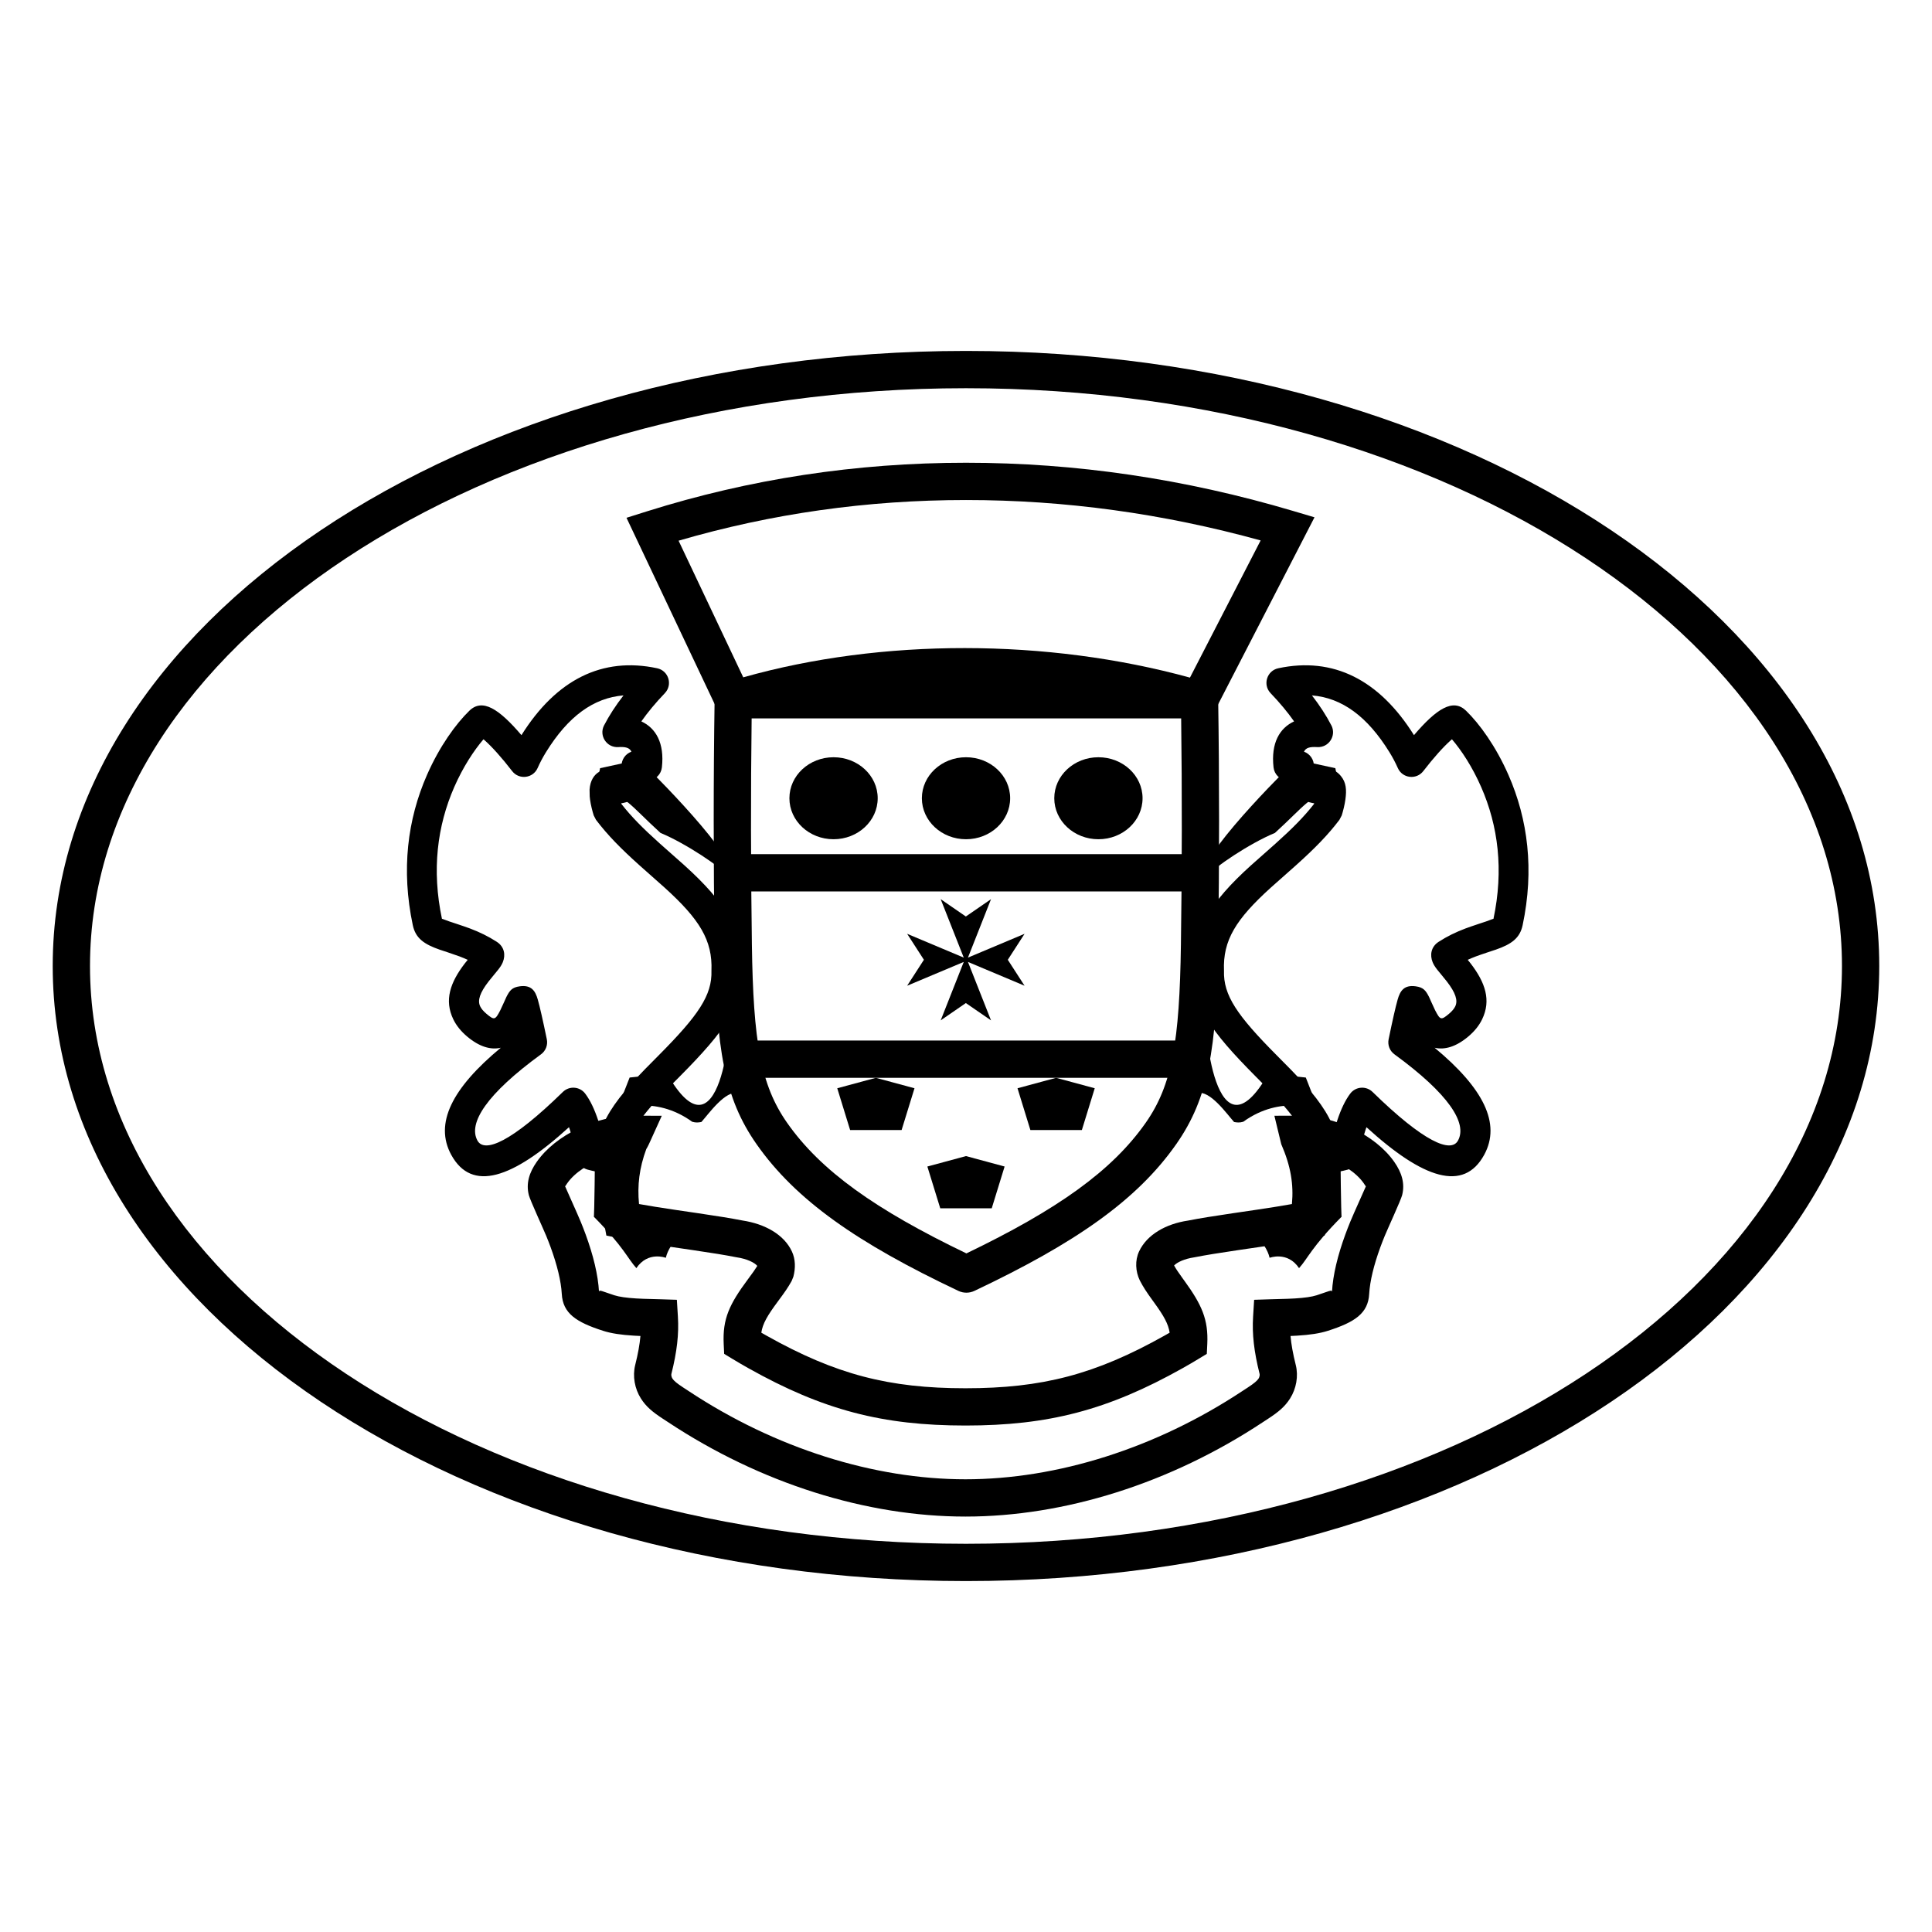
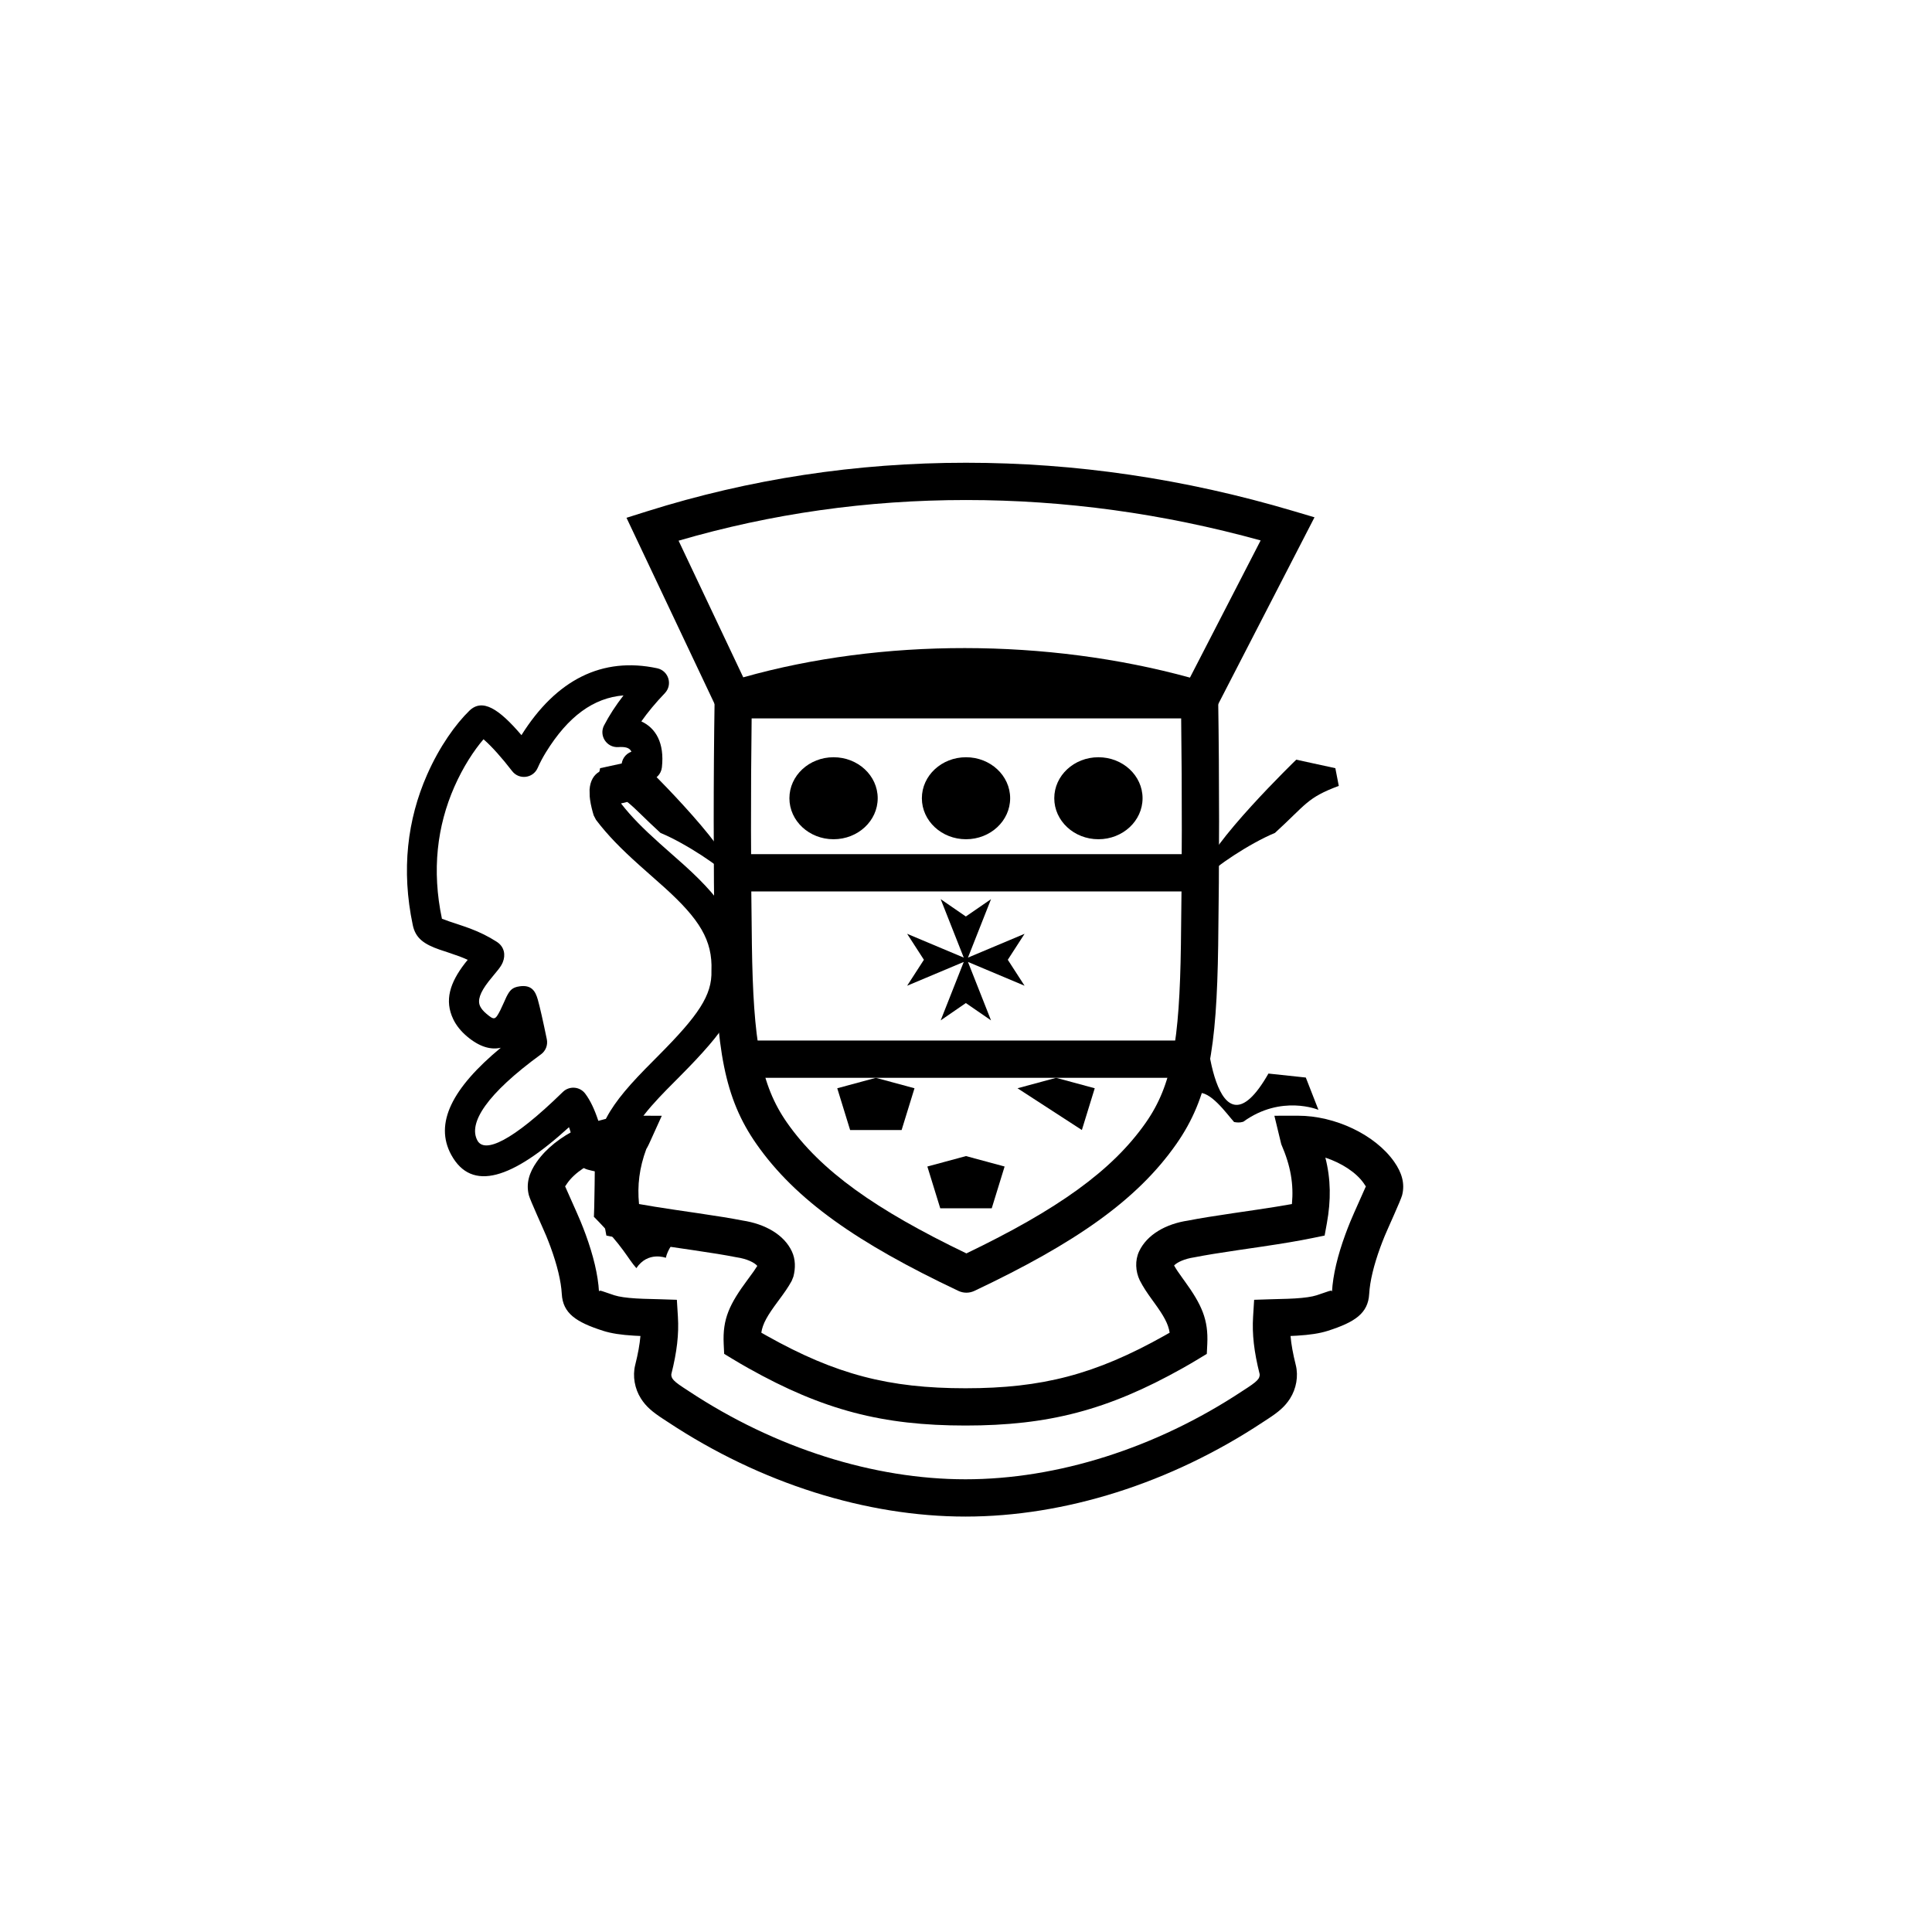
<svg xmlns="http://www.w3.org/2000/svg" fill="#000000" width="800px" height="800px" version="1.1" viewBox="144 144 512 512">
  <g>
    <path d="m329.03 465.52-6.242-0.918c-3.797-0.562-6.797-1.043-9.441-1.52-0.48-4.945 0.082-9.582 1.926-14.57 0.074-0.117 0.129-0.207 0.234-0.398 0.219-0.387 0.449-0.863 0.719-1.461l3.156-6.965-7.648-0.012c-9.766-0.012-20.453 5.016-25.496 12.234-1.965 2.805-2.887 5.676-2.09 8.82 0.328 1.297 3.887 9.043 4.609 10.797 0.422 1.027 0.809 2.027 1.172 3.016 1.707 4.676 2.762 8.969 2.949 12.359 0.281 5.148 3.793 7.477 10.914 9.766 2.227 0.715 4.859 1.094 8.16 1.293 0.629 0.039 1.16 0.066 1.773 0.09-0.199 2.258-0.648 4.734-1.387 7.676-0.746 2.965-0.133 6.312 1.512 8.891 1.363 2.144 3.012 3.527 5.848 5.387l1.242 0.809 0.113 0.074c24.504 16.215 52.559 25.02 78.812 25.02 26.254 0 54.309-8.805 78.812-25.02l0.113-0.074 1.234-0.805c2.844-1.859 4.488-3.242 5.859-5.391 1.641-2.582 2.254-5.926 1.508-8.887-0.738-2.945-1.188-5.422-1.387-7.68 0.613-0.023 1.145-0.051 1.777-0.09 3.297-0.199 5.93-0.578 8.152-1.293 7.125-2.289 10.637-4.617 10.918-9.766 0.188-3.391 1.242-7.684 2.949-12.359 0.363-0.992 0.754-1.996 1.176-3.023 0.723-1.762 4.277-9.492 4.606-10.789 0.797-3.144-0.125-6.012-2.086-8.82-5.047-7.219-15.734-12.246-25.5-12.234l-6.269 0.008 1.82 7.531c2.539 5.844 3.312 10.672 2.828 15.871-2.641 0.473-5.641 0.953-9.434 1.516l-6.242 0.918c-5.363 0.789-8.738 1.336-11.871 1.949-5.828 0.863-10.859 3.703-12.949 8.148-1.137 2.414-0.965 5.324 0.176 7.695 0.93 1.797 1.809 3.125 3.441 5.375l0.379 0.523c2.551 3.516 3.734 5.606 4.094 7.965-0.465 0.266-0.93 0.531-1.402 0.797-18.344 10.293-32.441 13.93-52.703 13.93-20.258 0-34.359-3.637-52.699-13.93-0.477-0.266-0.945-0.535-1.41-0.801 0.367-2.414 1.613-4.531 4.394-8.281 1.887-2.539 2.715-3.738 3.656-5.438l0.453-1.133c0.574-2.199 0.59-4.578-0.41-6.703-2.078-4.422-7.066-7.254-13.074-8.172-3.102-0.605-6.457-1.148-11.746-1.926zm13.191 17.48c-4.953 6.668-6.75 10.52-6.434 17.168l0.125 2.621 2.246 1.363c1.352 0.82 2.738 1.629 4.172 2.434 19.828 11.129 35.594 15.195 57.535 15.195 21.941 0 37.707-4.066 57.535-15.195 1.434-0.805 2.82-1.613 4.172-2.434l2.242-1.359 0.129-2.625c0.309-6.473-1.457-10.398-6.07-16.758l-0.379-0.52c-1.164-1.605-1.824-2.582-2.348-3.523 0.805-0.852 2.738-1.773 5.363-2.164 3.16-0.617 6.414-1.141 11.629-1.91l6.258-0.918c5.676-0.844 9.668-1.508 13.375-2.269l3.269-0.668 0.598-3.289c1.098-6.039 1.059-11.656-0.402-17.363 4.289 1.414 8.164 3.922 10.16 6.781 0.438 0.625 0.543 0.883 0.598 0.777-0.242 0.637-3.125 6.914-4.156 9.426-0.469 1.145-0.906 2.266-1.312 3.383-2.016 5.516-3.285 10.691-3.535 15.207 0.039-0.703-0.797-0.148-4.074 0.906-1.266 0.406-3.191 0.68-5.734 0.836-1.348 0.082-2.219 0.109-4.914 0.176-0.719 0.02-0.719 0.02-1.414 0.039l-4.496 0.145-0.277 4.488c-0.285 4.602 0.242 9.254 1.734 15.188 0.062 0.254-0.043 0.828-0.266 1.176-0.395 0.617-1.203 1.297-2.934 2.434l-1.25 0.812-0.137 0.09c-22.922 15.164-49.09 23.379-73.363 23.379-24.273 0-50.441-8.215-73.363-23.379l-0.133-0.09-1.258-0.82c-1.727-1.129-2.539-1.809-2.93-2.43-0.223-0.348-0.328-0.918-0.266-1.172 1.492-5.934 2.019-10.586 1.734-15.188l-0.277-4.488-4.496-0.145c-0.695-0.02-0.695-0.02-1.414-0.039-2.695-0.066-3.566-0.094-4.914-0.176-2.543-0.156-4.469-0.43-5.734-0.836-3.277-1.055-4.113-1.609-4.074-0.906-0.25-4.516-1.52-9.691-3.535-15.207-0.406-1.113-0.844-2.234-1.312-3.375-1.047-2.551-4.004-8.992-4.164-9.453 0.051 0.148 0.145-0.102 0.602-0.758 1.969-2.816 5.754-5.285 9.961-6.715-1.285 5.746-1.277 11.367-0.199 17.297l0.598 3.289 3.269 0.668c3.707 0.762 7.699 1.426 13.375 2.269l6.258 0.918c5.203 0.766 8.453 1.289 11.391 1.867l0.227 0.039c2.75 0.406 4.746 1.402 5.481 2.281-0.543 0.891-1.223 1.84-2.469 3.519zm-31.566-41.863-2.844 0.148c0.676-1.453 0.293-0.016 2.844-0.148z" />
    <path d="m310.03 281.22 5.402-1.703c27.27-8.586 55.465-12.883 84.57-12.883 29.082 0 57.965 4.254 86.637 12.762l5.719 1.695-27.957 54.246-3.922-1.164c-38.332-11.383-83.855-11.395-120.71-0.016l-4.09 1.262zm30.941 42.281c36.672-10.367 80.484-10.328 118.38 0.074l18.734-36.355c-25.875-7.141-51.898-10.707-78.082-10.707-26.172 0-51.559 3.594-76.172 10.777z" />
    <path d="m333.38 329.36c-0.324 21.238-0.316 42.91 0 65.148 0.391 27.527 2.582 40.504 11.082 52.664 10.402 14.875 26.754 26.258 53.527 38.93 1.34 0.633 2.891 0.633 4.227 0 26.777-12.672 43.129-24.059 53.527-38.93 8.5-12.16 10.695-25.141 11.086-52.664 0.316-22.211 0.32-43.887 0-65.148-0.043-2.699-2.242-4.863-4.941-4.863h-123.57c-2.699 0-4.898 2.164-4.938 4.863zm123.64 5.016c0.25 19.602 0.227 39.57-0.066 59.992-0.363 25.598-2.312 37.148-9.305 47.145-8.926 12.766-23.453 23.066-47.543 34.652-24.086-11.586-38.613-21.883-47.543-34.652-6.988-9.996-8.941-21.543-9.305-47.145-0.289-20.445-0.316-40.41-0.066-59.992z" />
    <path d="m384.4 405.23 15.004-6.309-6.113 15.488 6.668-4.59 6.672 4.59-6.113-15.488 15.004 6.309-4.445-6.879 4.445-6.883-15.004 6.309 6.113-15.488-6.672 4.59-6.668-4.59 6.113 15.488-15.004-6.309 4.445 6.883z" />
    <path d="m340.73 380.24h118.54v-9.879h-118.54z" />
    <path d="m340.73 429.63h118.54v-9.879h-118.54z" />
-     <path d="m499.21 447.02c0.16 18.77 0.32 19.434 0.32 19.434-7.965 8.055-8.91 11.004-11.266 13.617-3.059-4.566-7.805-2.738-7.805-2.738-0.965-4.32-6.035-8.059-6.035-8.059 7.078-0.578 19.312-4.316 20.277-5.812 3.207-4.965-1.207-20.012-1.207-20.012z" />
    <path d="m493.4 438.12s-9.84-4.144-19.922 3.156c-0.965 0.293-1.668 0.207-2.434 0.07-1.949-2.16-6.371-8.5-9.785-7.676-0.254-5.359 0.34-26.777 0.34-26.777 1.48-0.062 1.992 2.934 1.992 2.934-0.855 6.109 2.562 43.223 16.559 18.676l9.902 1.055z" />
    <path d="m498.79 352.27c-8.449 3.156-8.555 4.824-16.922 12.465-6.68 2.738-16.629 9.461-17.191 10.957l0.543 2.184c-1.289 0.828-2.504-2.234-2.504-2.234 1.285-7.555 24.805-30.32 24.805-30.32l10.359 2.254z" />
-     <path d="m518.72 338.82c5.981-7.008 10.355-9.82 13.801-6.469 3.562 3.461 7.891 9.395 11.234 17.016 5.168 11.777 6.863 25.145 3.758 39.82-0.73 3.457-2.981 5.047-7.16 6.496 0.09-0.031-3.965 1.297-5.207 1.77-0.762 0.289-1.484 0.59-2.184 0.91 0.301 0.367 0.57 0.703 0.754 0.938 3.918 5.086 5.496 9.785 3.066 14.824-0.801 1.66-2.027 3.18-3.664 4.562-3.269 2.754-6.293 3.594-8.93 2.977 12.887 10.68 17.688 20.062 13.129 28.391-5.418 9.898-16.113 6.414-31.191-7.336-0.082 0.227-0.16 0.461-0.242 0.699-0.918 2.754-1.535 5.566-1.832 7.371-0.25 1.539-1.383 2.785-2.891 3.18-5.731 1.516-9.422 1.344-10.355-3.289 0.039-4.992-2.59-9.445-8.555-15.805-1.395-1.484-1.941-2.043-5.504-5.625-12.109-12.188-16.59-18.676-16.273-27.984-0.453-10.676 4.176-18.102 15.016-27.906 1.254-1.137 5.762-5.106 6.598-5.852 4.457-3.996 7.523-7.098 10.145-10.453 0.012-0.055 0.027-0.109 0.043-0.168-3.422-0.555-5.832-2.504-7.07-5.254-0.121-0.266-0.227-0.531-0.32-0.793-1.766-0.246-3.184-1.66-3.383-3.481-0.719-6.457 1.609-10.406 5.445-12.184-1.699-2.422-3.773-4.918-6.227-7.481-2.137-2.238-0.996-5.949 2.031-6.598 14.551-3.113 26.754 3.016 35.969 17.723zm-21.895-2.598c1.41 2.723-0.68 5.945-3.742 5.766-1.871-0.113-3.008 0.129-3.512 1.215 1.621 0.578 2.742 2.184 2.613 4-0.012 0.309 0.051 0.805 0.223 1.184 0.035 0.074 0.07 0.145 0.113 0.203 2.531-1.266 4.957-1.207 6.832 1.066 1.406 1.703 1.547 3.656 1.191 6.227-0.102 0.723-0.246 1.469-0.426 2.223-0.203 0.848-0.406 1.547-0.551 2l-0.613 1.168c-3.078 4.055-6.547 7.594-11.594 12.117-0.875 0.785-5.363 4.738-6.57 5.828-9.262 8.383-12.754 13.977-12.418 22.02-0.211 6.523 3.488 11.879 13.98 22.438 3.629 3.656 4.191 4.227 5.664 5.793 4.894 5.215 8.082 9.613 9.598 14 0.238-0.863 0.496-1.715 0.773-2.547 0.965-2.902 2.078-5.301 3.441-7.109 1.438-1.895 4.215-2.102 5.914-0.438 13.617 13.309 20.785 16.281 22.645 12.883 2.527-4.617-2.457-12.355-16.844-22.852-1.254-0.91-1.855-2.473-1.543-3.988 1.039-5.047 1.828-8.527 2.387-10.508 0.664-2.356 1.727-3.949 4.789-3.527 2.023 0.277 2.652 1.086 3.519 2.785 0.18 0.359 1.262 2.852 1.629 3.562 1.352 2.606 1.578 2.699 3.699 0.914 0.82-0.691 1.344-1.344 1.637-1.953 0.754-1.566 0.066-3.613-2.207-6.562-0.516-0.672-2.301-2.809-2.586-3.172-0.555-0.719-0.93-1.293-1.207-1.973-0.746-1.844-0.477-4.055 1.602-5.398 2.238-1.441 4.523-2.555 7.082-3.523 1.441-0.547 5.656-1.926 5.418-1.844 1.75-0.609 2.051-0.82 2.016-0.664 2.75-12.996 1.27-24.691-3.262-35.012-2.336-5.328-5.207-9.68-7.734-12.629-0.094 0.082-0.191 0.164-0.293 0.254-1.965 1.746-4.519 4.578-7.305 8.188-1.832 2.367-5.531 1.922-6.742-0.816-0.629-1.418-1.363-2.812-2.211-4.184-5.867-9.516-12.621-14.434-20.551-15.066 2.07 2.672 3.785 5.316 5.144 7.934z" />
    <path d="m301.7 447.02c-0.16 18.77-0.32 19.434-0.32 19.434 7.965 8.055 8.91 11.004 11.266 13.617 3.055-4.566 7.805-2.738 7.805-2.738 0.965-4.32 6.035-8.059 6.035-8.059-7.082-0.578-19.312-4.316-20.277-5.812-3.207-4.965 1.207-20.012 1.207-20.012z" />
-     <path d="m307.51 438.12s9.84-4.144 19.922 3.156c0.965 0.293 1.668 0.207 2.434 0.07 1.949-2.16 6.371-8.5 9.785-7.676 0.25-5.359-0.344-26.777-0.344-26.777-1.477-0.062-1.988 2.934-1.988 2.934 0.852 6.109-2.562 43.223-16.559 18.676l-9.902 1.055z" />
    <path d="m302.12 352.27c8.449 3.156 8.555 4.824 16.922 12.465 6.68 2.738 16.629 9.461 17.191 10.957l-0.543 2.184c1.289 0.828 2.504-2.234 2.504-2.234-1.285-7.555-24.805-30.32-24.805-30.32l-10.359 2.254z" />
    <path d="m282.19 338.82c-5.981-7.008-10.355-9.82-13.805-6.469-3.559 3.461-7.887 9.395-11.23 17.016-5.172 11.777-6.863 25.145-3.758 39.82 0.73 3.457 2.981 5.047 7.16 6.496-0.09-0.031 3.965 1.297 5.207 1.77 0.762 0.289 1.484 0.59 2.184 0.91-0.301 0.367-0.574 0.703-0.754 0.938-3.918 5.086-5.496 9.785-3.066 14.824 0.801 1.66 2.027 3.18 3.664 4.562 3.269 2.754 6.293 3.594 8.926 2.977-12.887 10.68-17.688 20.062-13.129 28.391 5.422 9.898 16.117 6.414 31.195-7.336 0.082 0.227 0.16 0.461 0.242 0.699 0.914 2.754 1.535 5.566 1.828 7.371 0.254 1.539 1.387 2.785 2.894 3.18 5.731 1.516 9.422 1.344 10.352-3.289-0.035-4.992 2.59-9.445 8.555-15.805 1.398-1.484 1.945-2.043 5.508-5.625 12.105-12.188 16.59-18.676 16.273-27.984 0.453-10.676-4.176-18.102-15.016-27.906-1.258-1.137-5.766-5.106-6.598-5.852-4.461-3.996-7.523-7.098-10.145-10.453-0.016-0.055-0.031-0.109-0.043-0.168 3.422-0.555 5.832-2.504 7.07-5.254 0.121-0.266 0.227-0.531 0.32-0.793 1.766-0.246 3.18-1.66 3.383-3.481 0.719-6.457-1.609-10.406-5.445-12.184 1.699-2.422 3.773-4.918 6.227-7.481 2.137-2.238 0.992-5.949-2.031-6.598-14.551-3.113-26.754 3.016-35.969 17.723zm21.895-2.598c-1.41 2.723 0.68 5.945 3.742 5.766 1.871-0.113 3.004 0.129 3.508 1.215-1.621 0.578-2.742 2.184-2.609 4 0.012 0.309-0.055 0.805-0.223 1.184-0.043 0.09-0.086 0.172-0.141 0.242-4.09-1.863-7.797-0.074-8.121 4.617 0.008 1.07 0.008 1.07 0.035 1.809 0.051 0.547 0.051 0.547 0.09 0.828 0.098 0.723 0.246 1.469 0.426 2.223 0.203 0.848 0.406 1.547 0.551 2l0.609 1.168c3.082 4.055 6.547 7.594 11.598 12.117 0.875 0.785 5.363 4.738 6.566 5.828 9.266 8.383 12.754 13.977 12.422 22.02 0.211 6.523-3.488 11.879-13.98 22.438-3.633 3.656-4.191 4.227-5.664 5.793-4.894 5.215-8.086 9.613-9.598 14-0.238-0.863-0.496-1.715-0.773-2.547-0.965-2.902-2.078-5.301-3.445-7.109-1.434-1.895-4.211-2.102-5.914-0.438-13.613 13.309-20.781 16.281-22.641 12.883-2.527-4.617 2.453-12.355 16.844-22.852 1.254-0.91 1.855-2.473 1.543-3.988-1.043-5.047-1.832-8.527-2.387-10.508-0.664-2.356-1.727-3.949-4.793-3.527-2.019 0.277-2.648 1.086-3.516 2.785-0.184 0.359-1.262 2.852-1.633 3.562-1.352 2.606-1.574 2.699-3.695 0.914-0.82-0.691-1.344-1.344-1.637-1.953-0.758-1.566-0.07-3.613 2.203-6.562 0.52-0.672 2.305-2.809 2.586-3.172 0.559-0.719 0.934-1.293 1.211-1.973 0.746-1.844 0.477-4.055-1.605-5.398-2.234-1.441-4.523-2.555-7.078-3.523-1.441-0.547-5.656-1.926-5.418-1.844-1.75-0.609-2.051-0.82-2.019-0.664-2.75-12.996-1.266-24.691 3.262-35.012 2.34-5.328 5.211-9.68 7.738-12.629 0.094 0.082 0.191 0.164 0.293 0.254 1.965 1.746 4.519 4.578 7.305 8.188 1.828 2.367 5.527 1.922 6.742-0.816 0.625-1.418 1.363-2.812 2.207-4.184 5.871-9.516 12.621-14.434 20.555-15.066-2.07 2.672-3.789 5.316-5.144 7.934z" />
    <path d="m376.6 355.54c0 6.004-5.238 10.867-11.699 10.867-6.461 0-11.699-4.863-11.699-10.867 0-6 5.238-10.863 11.699-10.863 6.461 0 11.699 4.863 11.699 10.863" />
    <path d="m446.79 355.54c0 6.004-5.238 10.867-11.699 10.867s-11.699-4.863-11.699-10.867c0-6 5.238-10.863 11.699-10.863s11.699 4.863 11.699 10.863" />
    <path d="m411.7 355.54c0 6.004-5.234 10.867-11.695 10.867s-11.699-4.863-11.699-10.867c0-6 5.238-10.863 11.699-10.863s11.695 4.863 11.695 10.863" />
    <path d="m365.88 432.4 10.234-2.766 10.238 2.766-3.414 11.066h-13.648z" />
-     <path d="m413.65 432.4 10.234-2.766 10.234 2.766-3.41 11.066h-13.648z" />
+     <path d="m413.65 432.4 10.234-2.766 10.234 2.766-3.41 11.066z" />
    <path d="m389.76 453.14 10.238-2.766 10.234 2.766-3.41 11.066h-13.648z" />
-     <path d="m400 563c133.34 0 242.02-72.453 242.02-163s-108.68-163-242.02-163c-133.35 0-242.03 72.457-242.03 163s108.68 163 242.03 163zm0-9.879c-128.54 0-232.15-69.074-232.15-153.12s103.61-153.12 232.15-153.12c128.53 0 232.14 69.078 232.14 153.12s-103.61 153.12-232.14 153.12z" />
  </g>
</svg>